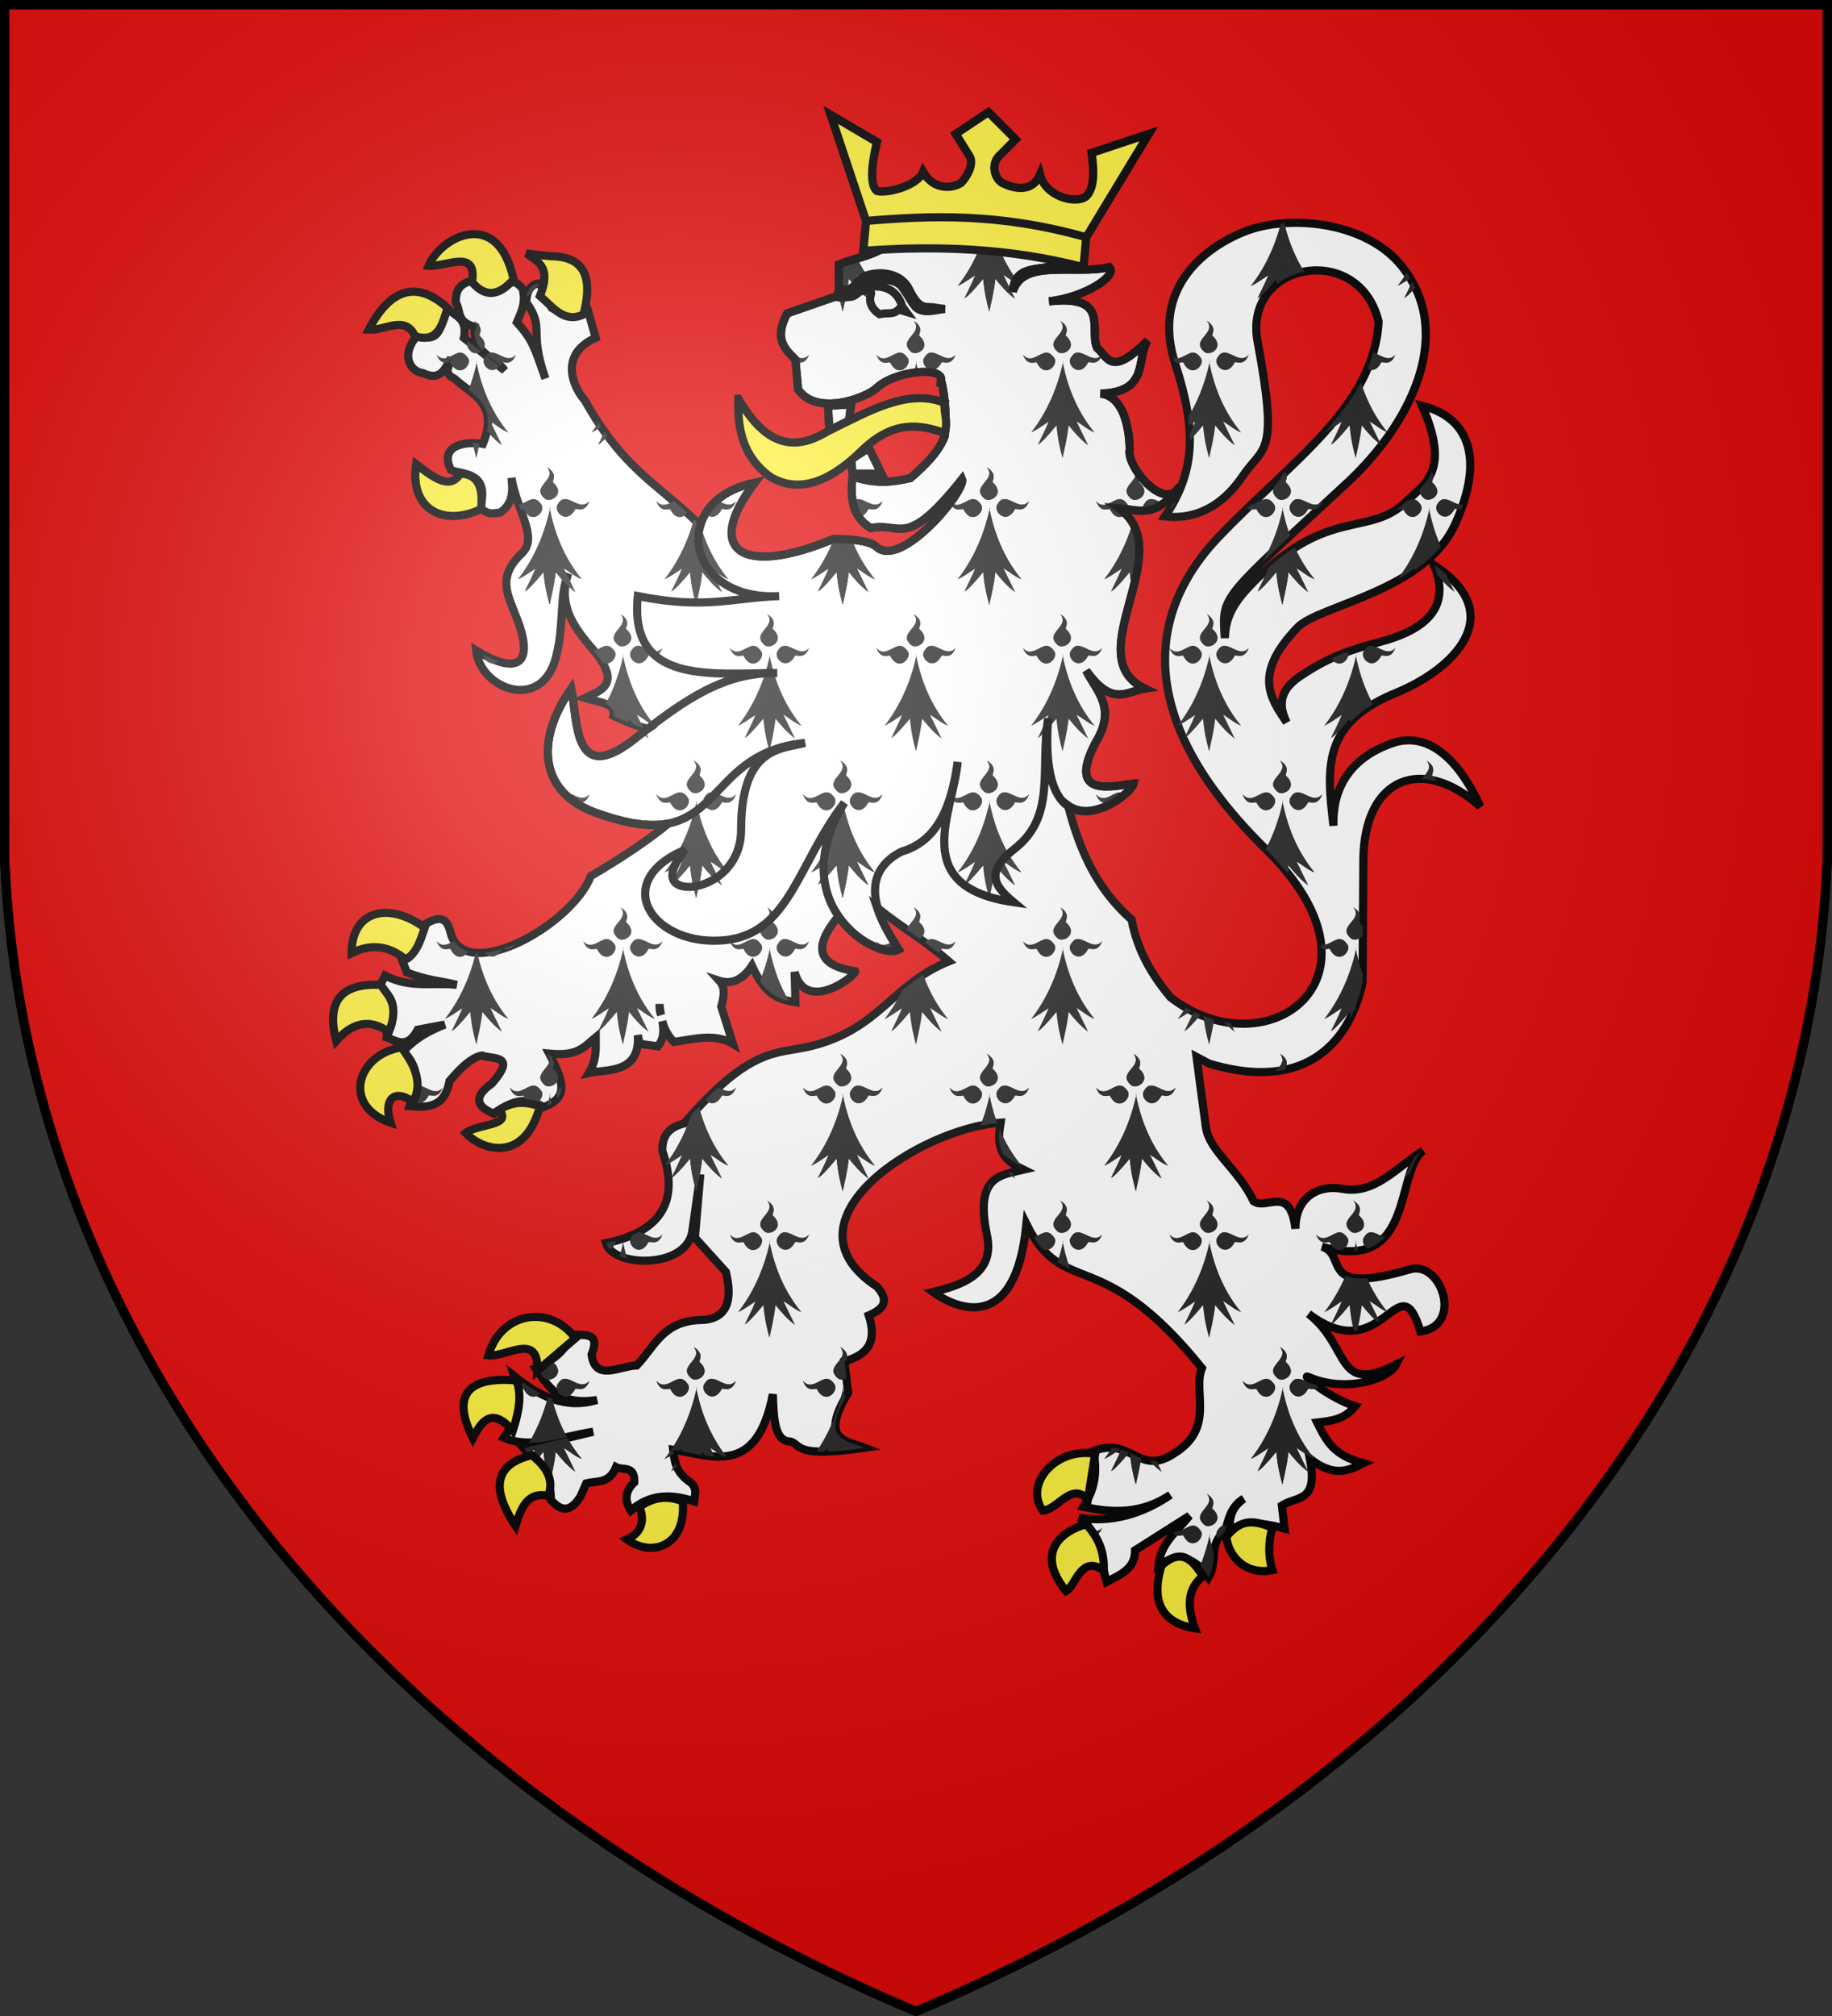
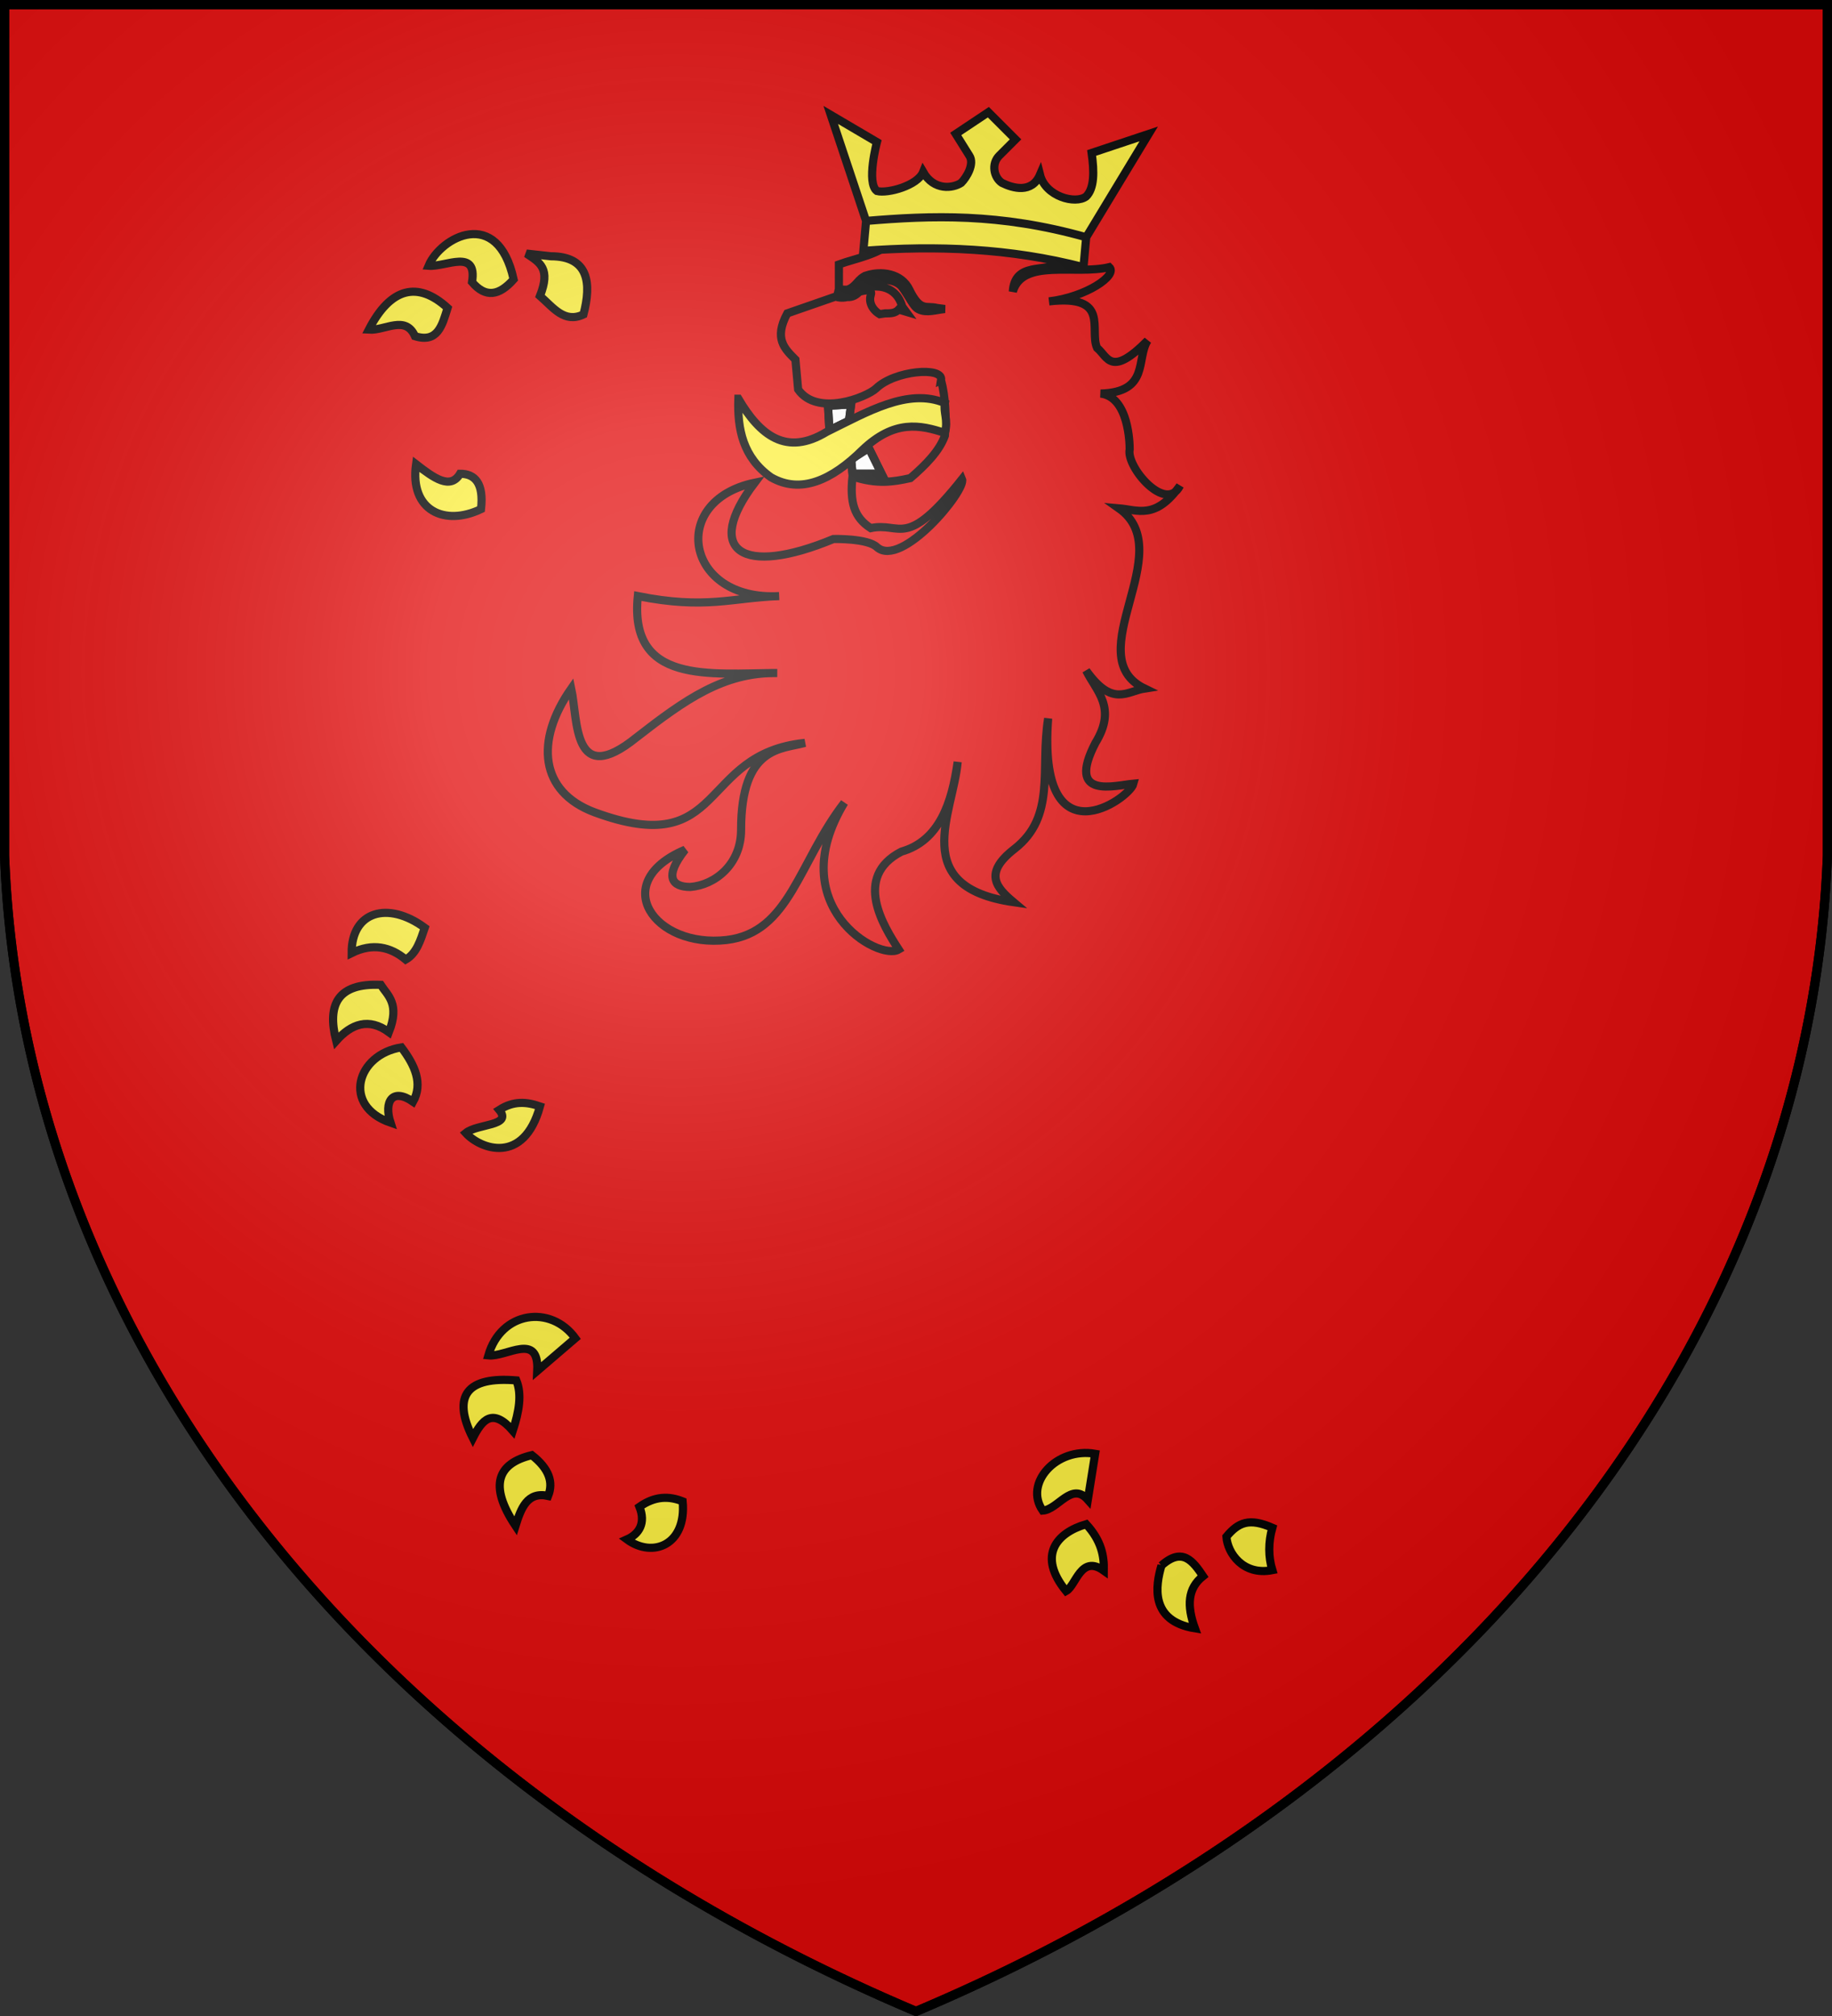
<svg xmlns="http://www.w3.org/2000/svg" xmlns:xlink="http://www.w3.org/1999/xlink" width="600" height="660" fill="#e20909" stroke="#000" stroke-width="3">
  <rect width="100%" height="100%" fill="#333333" stroke="none" />
  <defs>
    <radialGradient id="h" cx="221" cy="226" r="300" gradientTransform="translate(-77 -85)scale(1.35)" gradientUnits="userSpaceOnUse">
      <stop offset="0" stop-color="#fff" stop-opacity=".31" />
      <stop offset=".2" stop-color="#fff" stop-opacity=".25" />
      <stop offset=".6" stop-color="#666" stop-opacity=".13" />
      <stop offset="1" stop-opacity=".13" />
    </radialGradient>
    <clipPath id="b">
-       <path id="a" d="M432 278c-59-58-33.7-97.7-17-115 26.3-27.5 57-47.6 58.6-79-7.2-29.6-49.6-22-44.6 7 8 42.7 2.3 38.5-5.3 49.7-9 13.3-19.7 16-28.7 15 11.3-16.7 11.5-32 4-55.4-10-29.7 12.6-44.8 26.7-49.9 16.3-5.8 45.3-3 57.9 15.2 17.4 24.4 1.4 56.1-20.9 77.1C415 187 416 184.464 417 200.426c.304-5.978 1.748-10.886 8-17.826 29-31.6 45-18.6 59-32.6 7-6.6 16-11.3 5.6-35 16.4 4 23.4 18.3 12.4 43-11 25.4-50.5 30.3-58.3 38.6-16.277 17.032-10.055 25.763-3.912 34.874C437 225.803 436.541 220 444.7 214.5c6.3-4.2 13.3-8.5 28.9-12.5 17.7-4.6 26.7-13 20.4-28.4 28 18.4 6.6 38.4-13.3 46.7-27.7 11.165-26.342 27.114-23.7 49.16-.5-15.664 8-25.773 22-30.46 12-4 23.5 4.7 32 23.4-21.3-19-42.5-10.7-43 19l-.3 45.6c-3.3 16.3-16.2 42-56.4 30l-4.702-2.491C407.788 363.87 409 372.411 410 380c1 9 12 15.7 17.6 27.6 4.9 3.4 13.4-6.3 15.4 10.1 0-11.7 8.5-16.2 17-14.7 12 2.4 20-7.7 30-14-10.5 8-3 45.3-37.3 35.3 9.9 3-2 18.4 32.3 8.4 11.6-3.7 20 20.8 4 22.8-8-26.5-13.446 14.5-41.191-6.5 15.686 12.309 9.684 30 32.191 18.7-3 5.7-19 10.3-32 4.6-4-1.8 7.3 7.7 17 10.7-4 5-9 5.4-14 6 3.5 7 6 12 17 15-6 3-11 5-19.7-1.7 3.2 16.2-4.7 13.7-10.3 17.2l1 8.5c-7.4-2-16-3.4-20.5 1.4.5-4.1-.1-8.4 5.5-12.4-5 3-5.7 8-7 12.4-6 3.6-2.5 11-6 16.6-4.7-7-10.5-9.5-18.4-4.5.8-8.2 6.9-12.5 11.4-18.2L384 536c0 7-5.6 9-10.5 11.6-2.2-8-3.5-19.9-10.1-23.6 11.6 2 23.3-1.3 33.6-8.4-10.5 7-21 6.8-32 4.4 4.4-7 5-12.6 3.7-20.5 13.8-5.5 16.8 9.5 29.6.9 15.4-9.4 6.7-22.7 10.3-31.4-37.6-46.6-50.6-25-64.6-53-4 41-26 31-34.4 25 13.1-3 22.8-8 19.8-21.3C325 398 334.7 398 343 396c-4.6-2.3-9.4-4.7-9-13 0-1.432.375-3 .551-4.297C305 380.638 252 414.713 289 439c4.4 5 3 8-3 10.6 3 9.4 0 14.4-9 16.9l1.4 11.5c-10.4 17.4-1.4 17.4 6.1 20.3-25.9 3.7-23.2-.9-27.2-2.3-5.9 0-6.3-8-6.6-17.4-6 30.7-22.7 22.4-36.7 20.4.4 4 1 8.5 6.4 12 2.6 2.3 1.6 4.7 1.3 7-8-2.7-16-3-23.3 3.4-2.1-3.4-2.4-6.9 1.3-10.4.3-6.4-4.3-4.3-6.7-5.6-2.6 6.3-7 4.9-11 6l-2 4.6c-4.3 7-7.7 5-11 1.5 0-11.1-5.6-14.1-10-19l25.6-6.1c-11.1 1.6-22.6 6.6-32.9 2.2 4.3-6.6 6.9-14.1 3.9-22.6 8.8 7 18.4 12.3 30.4 8.7-14.3 2.3-18-5.2-22.6-11.7 6.9-3 11.6-7 12.9-12.5 4.2.8 11.3-1.5 7.7 7.5 1.3 10 10 4.3 16.6 4 6.4-6.6 9.4-16 22.9-16.7 10.5.1 12.5-7.3 9.9-17.7L222 421l2-23.3s-2.7 19.3-3 21.3c-2.5 13.5-29 13-31.7 4 21.7-4.5 26.7-16.6 20.7-34 0-4.7 1.6-8.4 8-10 24.7-28.6 34-25.4 46.5-28.4 25.5-6.209 29.882-22.712 50.959-31.229C307 312 297.805 306.635 289 299.573c2 5.969 5.559 11.427 8 15.427-4 2-15.273-2.131-22.181-12.244C267.726 311.353 264 320.425 281 323c.5 1.4-18 16-22.3.3l.3 11.1c-5-1-10.6-1.4-16-13.4-4 6-8.3 6.7-12 5.5 2 2.2 2 5 .7 9.5l4.3 13.7c-6.6-4-14.4-1.7-21.7-.7-2.43-2.43-3.614-5-4.3-7.654.594 3.073.81 6.198-1.6 9.254l-6.7-.9-.7-3.2c1 14.5-12 12.5-18 13.9 3-5 2.5-9 2.5-13.1-4.5 3.7-6.5 7-17.1 6 5.6 10.7 7 16.2-2.1 19.7-6.3-4.3-12.3-2-18.3 2.4-6-2.4-8-6-.7-11.1 9.3-10.7.7-8.8-3.7-10.3-3.9.7-7.9 4.7-11.9 9.4-1.7 9.6-8 9.9-14.7 9.2 2-6.6 5-12.9-2.4-20.2 3.4-3 5.7-5.9 15.4-9.8l-10 1.9c-4 7.5-8 3.9-11.5 2.8.5-6.3 6.5-12.3-2.8-18.3l2.3-4.4c9.4 4.8 17.6 2.4 26.4 3.4-6-1.5-11.4-1.7-18.4-4.6l-1.7-4.4c7.7-5 6.3-8.5 7-12.4 7.7-5.2 9.7-2.6 11 3 6.3 17.9 44.7-4 51.4-21.6 11.3-6.649 20.805-13 28.627-19.373C205.836 270 197.318 269 185 264.5c-20-7.5-22-26.2-8.5-45.5 2.5 11.7.5 37 24 18 1.39-1 2.5-2.138 4.104-3.169C200.403 232.711 196 231 192 229c1-4.5-5.3-5-10.5-6.5 6.1-2.9 13.9-5 2.8-18.1-7.3-8.4-12.7-16.4-8.9-27.8-3.4 9-1.4 18.7-4.4 30.4-5 21-28 12.3-29.5-2 16.5 10 21.5 4 14.5-13-2.7-7.3-7-14 2.3-22.7 6.2-5.9-1.7-15.3-3.8-27.8.5 4.5.8 9.5-4.2 12.8-2.3.1-4.3 1.1-7.3-1.8 3.5-13.1-6-12.1-10.7-13.8-4.8-9.4 5.7-10.7 11.7-9.7 6-15-4-18-10.5-24-4.5-2-1.5-5-1.2-7.6-2.3 4.2-4 8.6-10.3 5.6-5-.6-8.4-7-2-14 9 3.7 8.3-5 11-9.6 3 2.6 7.4 3.6 6 10.6l15 12c-3.4-5-12-6.3-11-16-7-2-5-6-7-9 0-3.4.5-6.7 6-8 3.3 3 6.3 7.4 13 .3 1.7.7 3-.8 5.6 2.7 1.4 5.3-.6 8.6-2.1 12.3 6 6.7 6.5 9.4 10.5 20.7-6.4-18.5 0-18-7-28 0-4.6 2-7 5-7l4.3 9c4.4 2.6 8.7-1 13.2.4l3 10.6c-13.5 6-8.5 18-4 23 14.5 26 27.5 31 42.5 46 2-7 8.518-13.296 20-15.7-19 25.1-4.7 34.7 29 20.7 0 0 12.6-.3 16 3 9 8 33-21 31.3-25-21 26.4-22.3 15.6-33.6 18-6.2-4-7.7-9.6-6.7-19 9 3 15 2 21.3.6 5.7-4.9 10.7-10 12.7-15.6.5-7 .3-13.7-1.4-20.5.8-5-17.1-3.5-23.9 3.1C285 112 267 119 260 109l-1-11c-4-4-8-7.7-3-17l19-6.6V63c4.856-2 10.363-3 15.363-5.414C288 57.704 286 57.843 284 58l1-11-13-39 17 10s-4 15 0 18c4 1 15-2 17-7 4 7 11 6 14 4 2-2 5-7 3-10l-5-8 12-8 10 10-6 6c-3 3-2 8 1 10 4 2 11 4 14-3 2 8 13 11 17 8 3-3 3-9 2-16l21-7-23 38-1 11c-3-1-6-1.444-9-2 .33 0 .417.309.5.5C350.6 66 339.7 62 339 73c3.6-12.3 23-6 35.5-9 3.2 3-8.5 11-22.2 12.6C375 74 367 87 370 93.7c4 3.3 5 11 18.6-2.7-4.3 6.7.8 19-17.3 19.5C381.7 111.7 382 129 382 131c-1.266 5.879 10.719 20.51 16.795 15.633C390.662 156.537 384.55 153 378 152.7c22.6 15.9-15.3 54.3 9.5 66.3-6.5 1-11.8 7-21.5-6.6 3.7 7.6 11.4 13.6 3.4 26.6-10.9 21 7.2 15.6 14 15-.891 3.502-14.997 14.543-24.097 8 4.086 15.645 10.042 30.308 23.397 42 2.172 11.585 7.6 20.548 14.3 28.561 35.314 27.439 83.775-6.99 35-54.561Zm-222.454 61c-.226-1.229-.546-2.603-.546-4 0 1.348 0 2.725.546 4Z" transform="matrix(.89 0 0 .89 30 30.5)" />
-     </clipPath>
+       </clipPath>
  </defs>
  <path id="g" d="M1.5 1.5h597V280A570 445 0 0 1 300 658.5 570 445 0 0 1 1.5 280Z" />
  <use xlink:href="#a" fill="#fff" />
  <g fill="#222" stroke="none" clip-path="url(#b)">
    <g id="f">
      <g id="e">
        <g id="d">
-           <path id="c" d="M295.2 59c3.5 4.3-5.7 6.1-.7 10.3 2 1.4 6.8-1.7 2.6-5.4-.4-.3 1.9-2.6-1.9-4.9m-4.6 10.4c-2.3.2-5 3.7-7.6.7 1.5 4.1 4.3 2.2 4.5 2.6 2.7 5.3 6.9 1.1 6-1.2-1-1.6-1.9-2.1-2.9-2.1m10.4 0c-1 0-1.7.6-2.5 2-1 2.4 3.2 6.4 5.9 1.3.3-.5 3.1 1.5 4.6-2.6-2.6 2.9-5.4-.7-8-.7m-4.8 2.9c-2.2 10.3-6.3 17.9-10.5 23.3 1.8-.8 3.876-2.3 5.7-3.5-1.1 2.7-2.3 5-3.5 7.5.7-.2 3-2.5 6.1-6.3.5 5 1.1 7.3 2 10.7.7-3.4 1.4-5.7 2-10.7 1.8 2.2 3.7 4.5 6.4 6.5l-3.8-7.8c2 1.2 3.8 2.8 5.9 3.6-4.6-5.6-8.5-13-10.5-23.3Z" transform="translate(4 46)" />
+           <path id="c" d="M295.2 59c3.5 4.3-5.7 6.1-.7 10.3 2 1.4 6.8-1.7 2.6-5.4-.4-.3 1.9-2.6-1.9-4.9m-4.6 10.4c-2.3.2-5 3.7-7.6.7 1.5 4.1 4.3 2.2 4.5 2.6 2.7 5.3 6.9 1.1 6-1.2-1-1.6-1.9-2.1-2.9-2.1m10.4 0c-1 0-1.7.6-2.5 2-1 2.4 3.2 6.4 5.9 1.3.3-.5 3.1 1.5 4.6-2.6-2.6 2.9-5.4-.7-8-.7m-4.8 2.9c-2.2 10.3-6.3 17.9-10.5 23.3 1.8-.8 3.876-2.3 5.7-3.5-1.1 2.7-2.3 5-3.5 7.5.7-.2 3-2.5 6.1-6.3.5 5 1.1 7.3 2 10.7.7-3.4 1.4-5.7 2-10.7 1.8 2.2 3.7 4.5 6.4 6.5l-3.8-7.8Z" transform="translate(4 46)" />
          <use xlink:href="#c" x="-24" y="-48" />
          <use xlink:href="#c" x="24" y="-48" />
        </g>
        <use xlink:href="#d" y="96" />
        <use xlink:href="#d" y="192" />
      </g>
      <use xlink:href="#e" y="288" />
    </g>
    <use xlink:href="#f" x="-48" />
    <use xlink:href="#f" x="-96" />
    <use xlink:href="#f" x="-144" />
    <use xlink:href="#f" x="48" />
    <use xlink:href="#f" x="96" />
    <use xlink:href="#f" x="144" />
  </g>
  <g fill="none">
    <path fill="#fff" stroke-width="2.67" d="m288.723 155.1-4.183-8.455-5.785 3.738.445 4.717zm-17.533-22.25 7.565-.445-.712 5.34-6.408 3.115z" />
    <path stroke-width="2.67" d="m288.723 155.1-4.183-8.455-5.785 3.738.445 4.717zm-17.533-22.25 7.565-.445-.712 5.34-6.408 3.115zm37.024-8.455c.712-4.45-15.219-3.115-21.271 2.759-3.293 3.026-19.313 9.256-25.543.356l-.89-9.79c-3.56-3.56-7.12-6.853-2.67-15.13l16.91-5.874V86.57c5.874-2.136 12.816-3.026 18.245-8.01 4.45-3.56 10.591-5.34 18.868-4.45 11.214 2.403 29.904-.623 35.422 12.015-5.251 3.115-14.952-.445-15.575 9.345 3.204-10.947 20.47-5.34 31.595-8.01 2.848 2.67-7.565 9.79-19.758 11.214 20.203-2.314 13.083 9.256 15.753 15.219 3.56 2.937 4.45 9.79 16.554-2.403-3.827 5.963.712 16.91-15.397 17.355 9.256 1.068 9.523 16.465 9.523 18.245-1.246 5.785 11.926 21.093 16.465 11.926-8.01 11.214-13.795 7.921-20.025 7.387 20.114 14.151-13.617 48.327 8.455 59.007-5.785.89-10.502 6.23-19.135-5.874 3.293 6.764 10.146 12.104 3.026 23.674-9.701 18.69 6.408 13.884 12.46 13.35-1.246 4.895-31.506 26.344-27.946-21.36-2.67 16.643 2.67 32.04-11.036 42.72-10.324 8.01-5.874 12.727-.267 17.444-34.532-4.984-19.847-29.014-18.334-45.924-1.869 13.35-5.963 25.81-18.423 29.37-16.02 8.277-5.785 24.475-.89 32.04-6.497 3.916-38.27-14.24-17.8-48.06-15.13 19.58-17.8 42.453-38.537 44.945-23.763 2.759-38.893-18.868-13.617-29.548-7.031 8.9-4.272 12.193 1.691 12.193 8.099-.623 16.643-7.387 16.643-18.69 0-27.59 13.35-26.344 20.915-28.48-35.155 3.56-25.632 38.715-68.975 22.695-17.8-6.675-19.58-23.318-7.565-40.495 2.225 10.413.445 32.93 21.36 16.02 16.02-12.46 28.569-21.36 46.102-21.093-21.983.089-48.594 3.827-45.657-25.187 22.25 4.45 30.794.534 46.28 0-30.616 1.78-36.49-31.15-8.01-37.113-16.91 22.339-4.183 30.883 25.81 18.423 0 0 11.214-.267 14.24 2.67 8.01 7.12 29.37-18.69 27.857-22.25-18.69 23.496-19.847 13.884-29.904 16.02-5.518-3.56-6.853-8.544-5.963-16.91 8.01 2.67 13.35 1.78 18.957.534 5.073-4.361 9.523-8.9 11.303-13.884.445-6.23.267-12.193-1.246-18.245ZM277.776 96.36c6.319-3.56 15.308-4.45 17.711 4.005l1.246 1.691-2.403-.712c-1.157 1.246-2.67 1.246-4.45 1.246l-1.78.267c-2.67-1.602-3.56-4.183-2.937-6.141 1.157-3.471-5.518-.356-7.387-.356Zm6.141-6.23c-2.937.89-3.471 3.916-6.497 4.717-1.513.089-2.67-.267-2.67-.267l-.623 2.67s1.513.445 3.293 0c3.827.267 4.717-3.56 7.476-4.895 3.204-.979 7.654-1.335 10.324 1.335 2.67 3.56 3.827 6.675 5.607 7.565 2.67 1.335 5.696.178 8.633-.089l-2.67-.356c-3.293-.89-5.34 1.424-8.9-5.874-2.67-5.696-9.523-6.23-13.973-4.806Z" />
    <path fill="#fcef3c" stroke-width="2.67" d="M176.85 96.894c3.56-8.989 0-10.947-4.45-13.884l8.01.89c12.46 0 13.35 8.9 10.68 19.046-6.23 2.937-9.79-2.136-14.24-6.052Zm-36.49-9.879c5.696.445 16.02-5.785 14.24 5.34 4.45 5.251 8.9 4.45 13.617-.89-5.251-24.03-23.941-13.795-27.857-4.45Zm-4.45 23.051c-3.115-7.031-9.79-1.78-15.13-2.136 7.12-13.795 16.02-16.02 25.81-7.12-1.78 5.696-3.204 11.57-10.68 9.256Zm21.627 56.604c-11.837 5.696-23.407.534-21.271-14.685 5.874 4.539 11.214 8.455 14.418 3.115 4.806 0 7.832 3.026 6.853 11.57Zm-24.653 147.473c-4.984-4.183-10.858-5.518-17.711-2.136-.089-13.617 11.837-17.177 23.941-8.277-1.424 4.183-2.67 8.366-6.23 10.413ZM110.1 340.754c-3.026-11.837.445-18.957 14.596-18.334 2.314 3.56 6.319 6.23 2.67 15.486-6.586-4.806-12.282-2.759-17.266 2.848Zm21.36 2.136c4.45 5.874 7.12 11.837 3.827 17.8-6.853-4.717-9.612 0-7.387 6.853-16.02-5.518-11.036-22.339 3.56-24.653Zm32.04 20.47c4.717-3.026 8.9-2.67 13.35-1.157-5.34 19.313-19.58 13.973-24.297 8.722 3.827-3.115 15.397-2.225 10.947-7.565Zm24.92 74.76c-8.01-11.036-24.297-8.9-28.48 5.607 5.963.623 16.643-7.832 16.02 5.073zm-20.47 30.26c-6.675-7.654-10.057-3.56-13.083 2.403-7.031-13.973-1.78-20.203 14.24-18.868 1.869 4.539.89 10.235-1.157 16.465Zm6.23 8.01c-11.125 2.67-14.24 9.79-5.34 23.14 1.78-5.696 3.827-11.303 10.68-9.79 1.78-4.45.356-8.9-5.34-13.35Zm35.244 16.91c2.136 5.34-.089 8.9-4.094 10.68 8.455 6.23 19.58 1.78 18.245-12.46-4.45-1.78-9.078-1.78-14.151 1.78Zm149.253-17.355-2.403 15.041c-5.34-6.052-9.701 3.204-14.774 3.56-6.23-8.9 4.45-20.826 17.177-18.601Zm2.848 38.27c.089-4.895-.801-9.79-5.785-15.219-9.79 2.848-16.02 10.324-6.586 21.894 3.293-1.78 4.806-12.104 12.371-6.675Zm18.868-1.691c6.853-6.141 10.324-1.424 13.617 3.471-5.073 4.005-5.34 9.701-2.67 17.088-14.774-2.403-12.905-13.973-10.947-20.559Zm36.312-12.371c-1.335 4.717-1.335 9.523 0 13.884-9.612 1.869-14.685-5.607-15.041-10.947 3.916-4.717 7.476-6.23 15.041-2.937ZM241.82 130.536c-.356 9.968 1.513 19.224 10.68 25.721 9.79 5.607 19.936.89 29.904-8.9 10.502-10.057 19.046-8.277 27.056-5.607 1.157-4.45-.534-6.497 0-9.79-12.104-5.073-25.454 2.937-38.715 9.434-13.172 8.01-21.805 1.246-28.925-10.858ZM355.74 77.67l20.47-33.82-18.69 6.23c.89 6.23.89 11.57-1.78 14.24-3.56 2.67-13.35 0-15.13-7.12-2.67 6.23-8.9 4.45-12.46 2.67-2.67-1.78-3.56-6.23-.89-8.9l5.34-5.34-8.9-8.9-10.68 7.12 4.45 7.12c1.78 2.67-.89 7.12-2.67 8.9-2.67 1.78-8.9 2.67-12.46-3.56-1.78 4.45-11.57 7.12-15.13 6.23-3.56-2.67 0-16.02 0-16.02l-15.13-8.9 11.57 34.71m0 0-.89 9.79c24.03-1.78 48.06-.89 72.09 5.34l.89-9.79c-28.48-8.01-50.73-7.12-72.09-5.34Z" />
  </g>
  <use xlink:href="#g" fill="url(#h)" />
</svg>